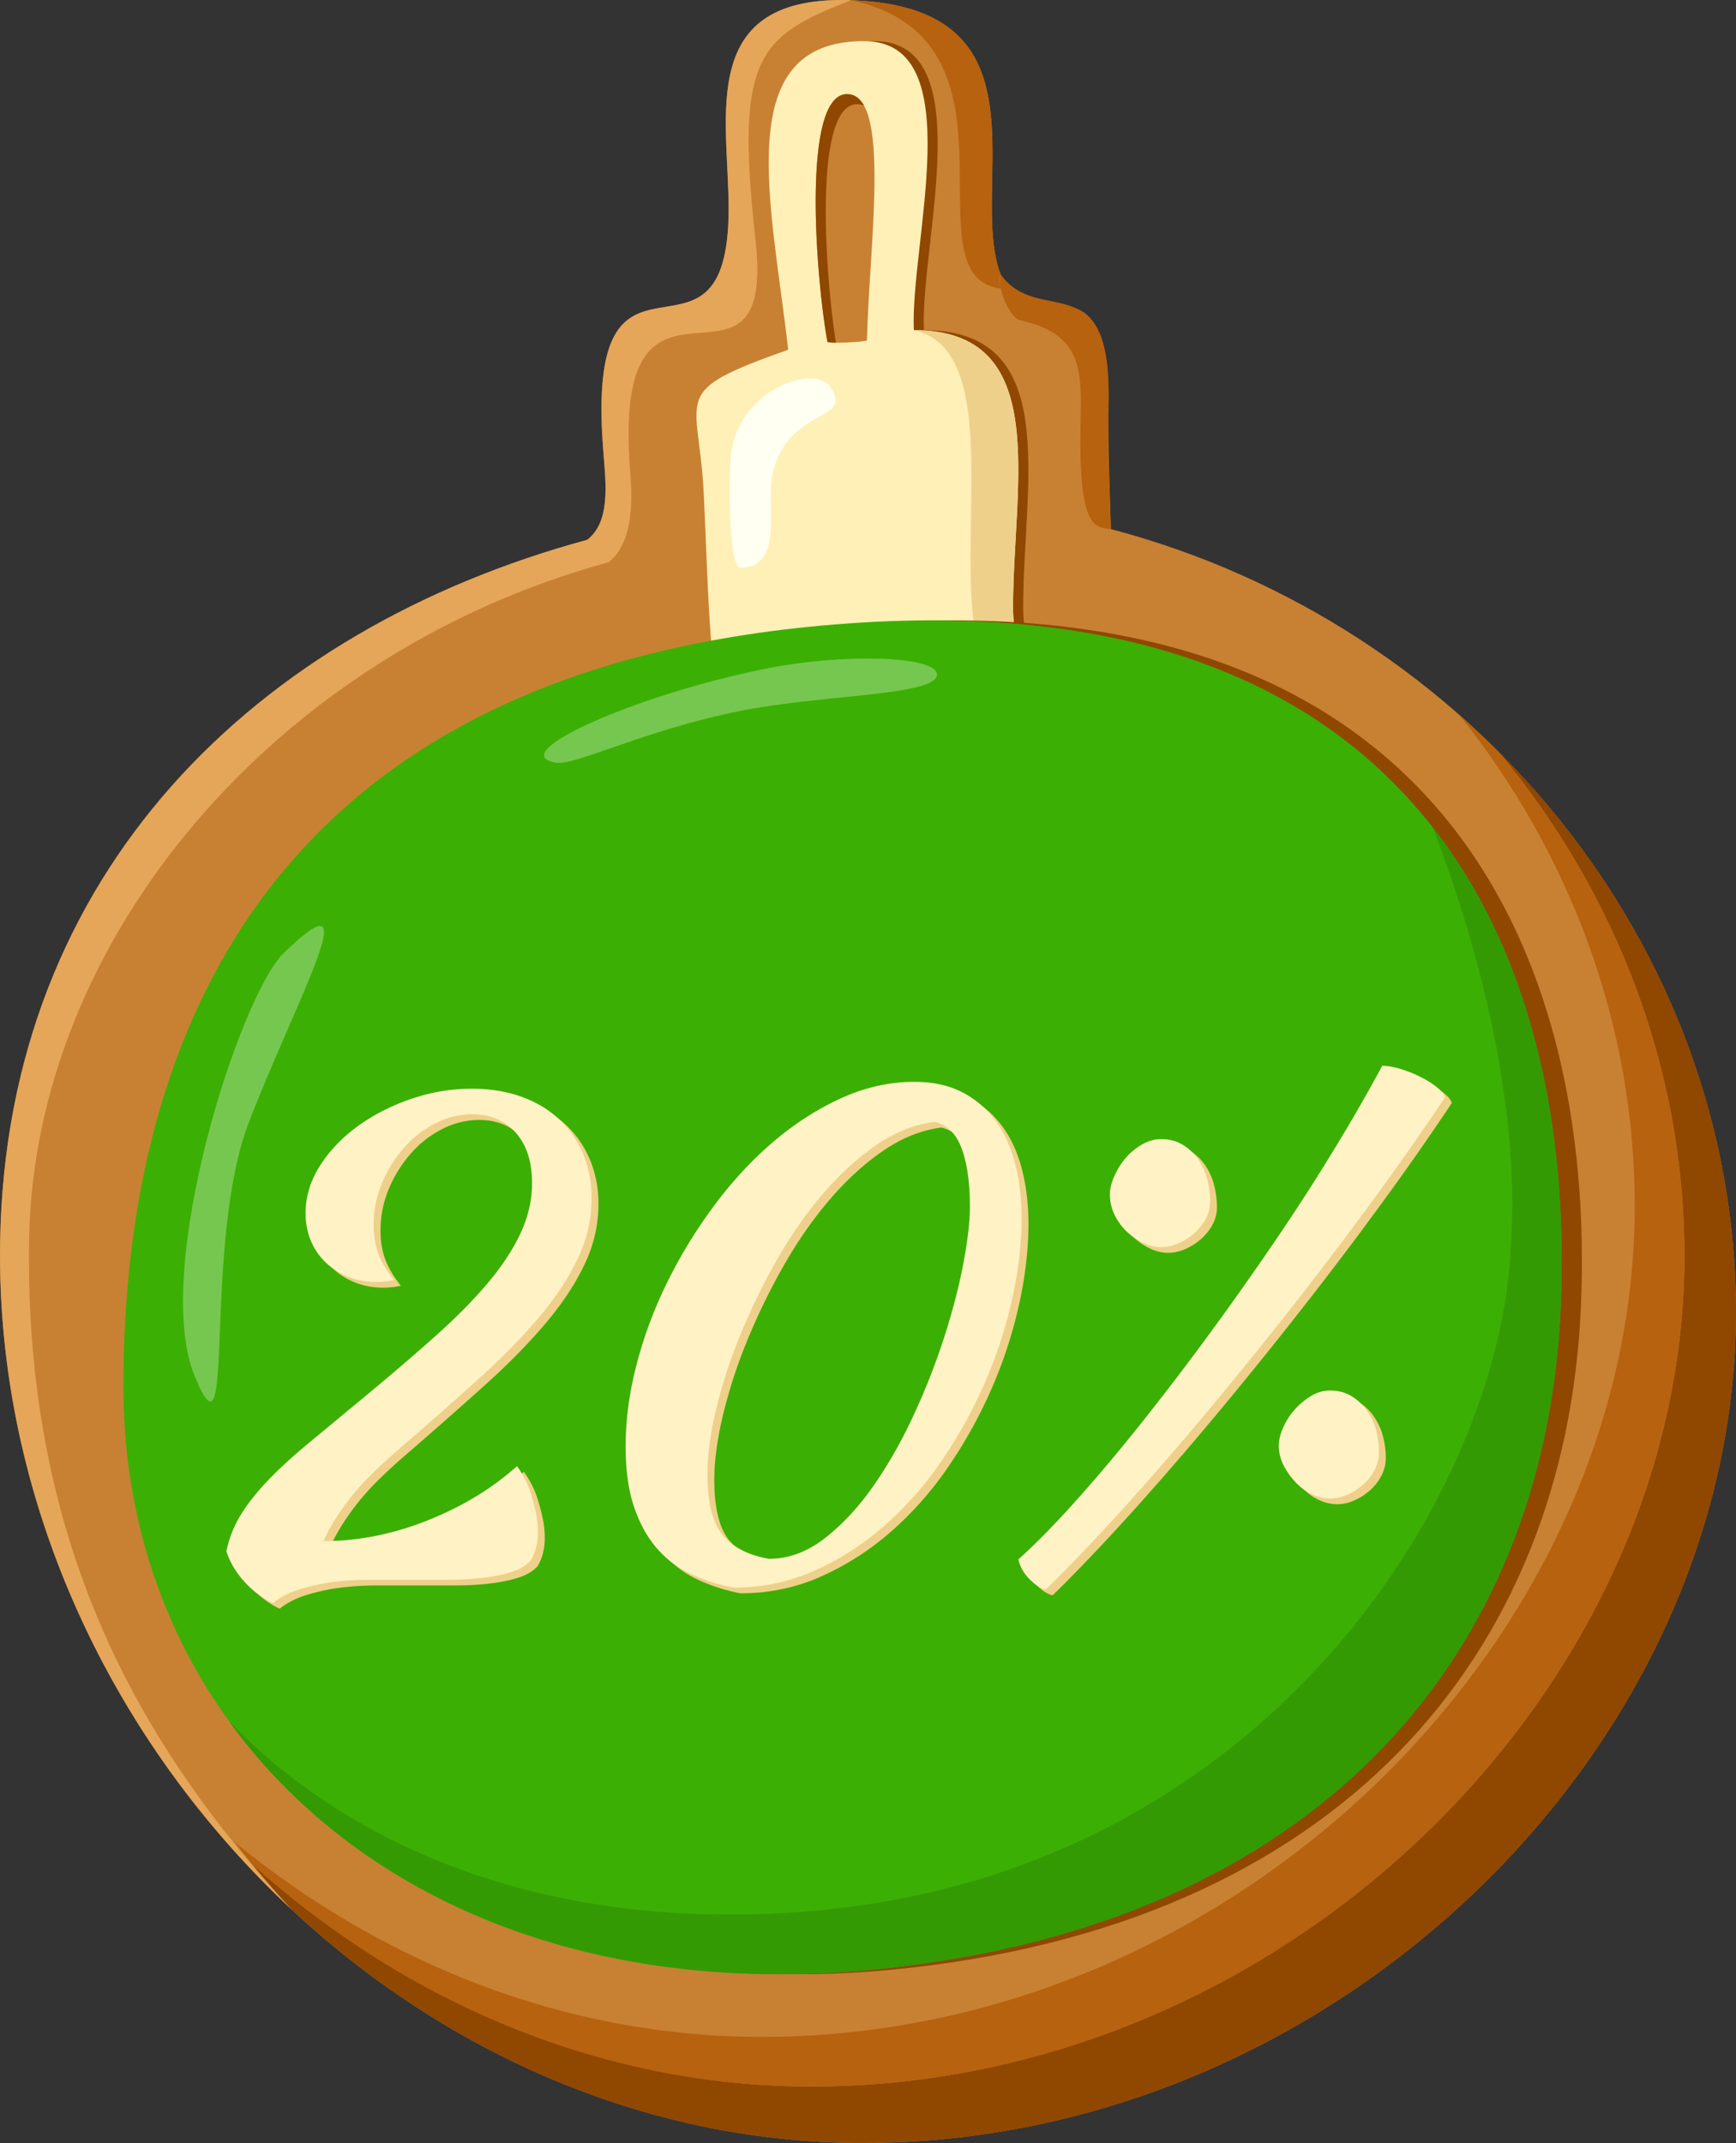
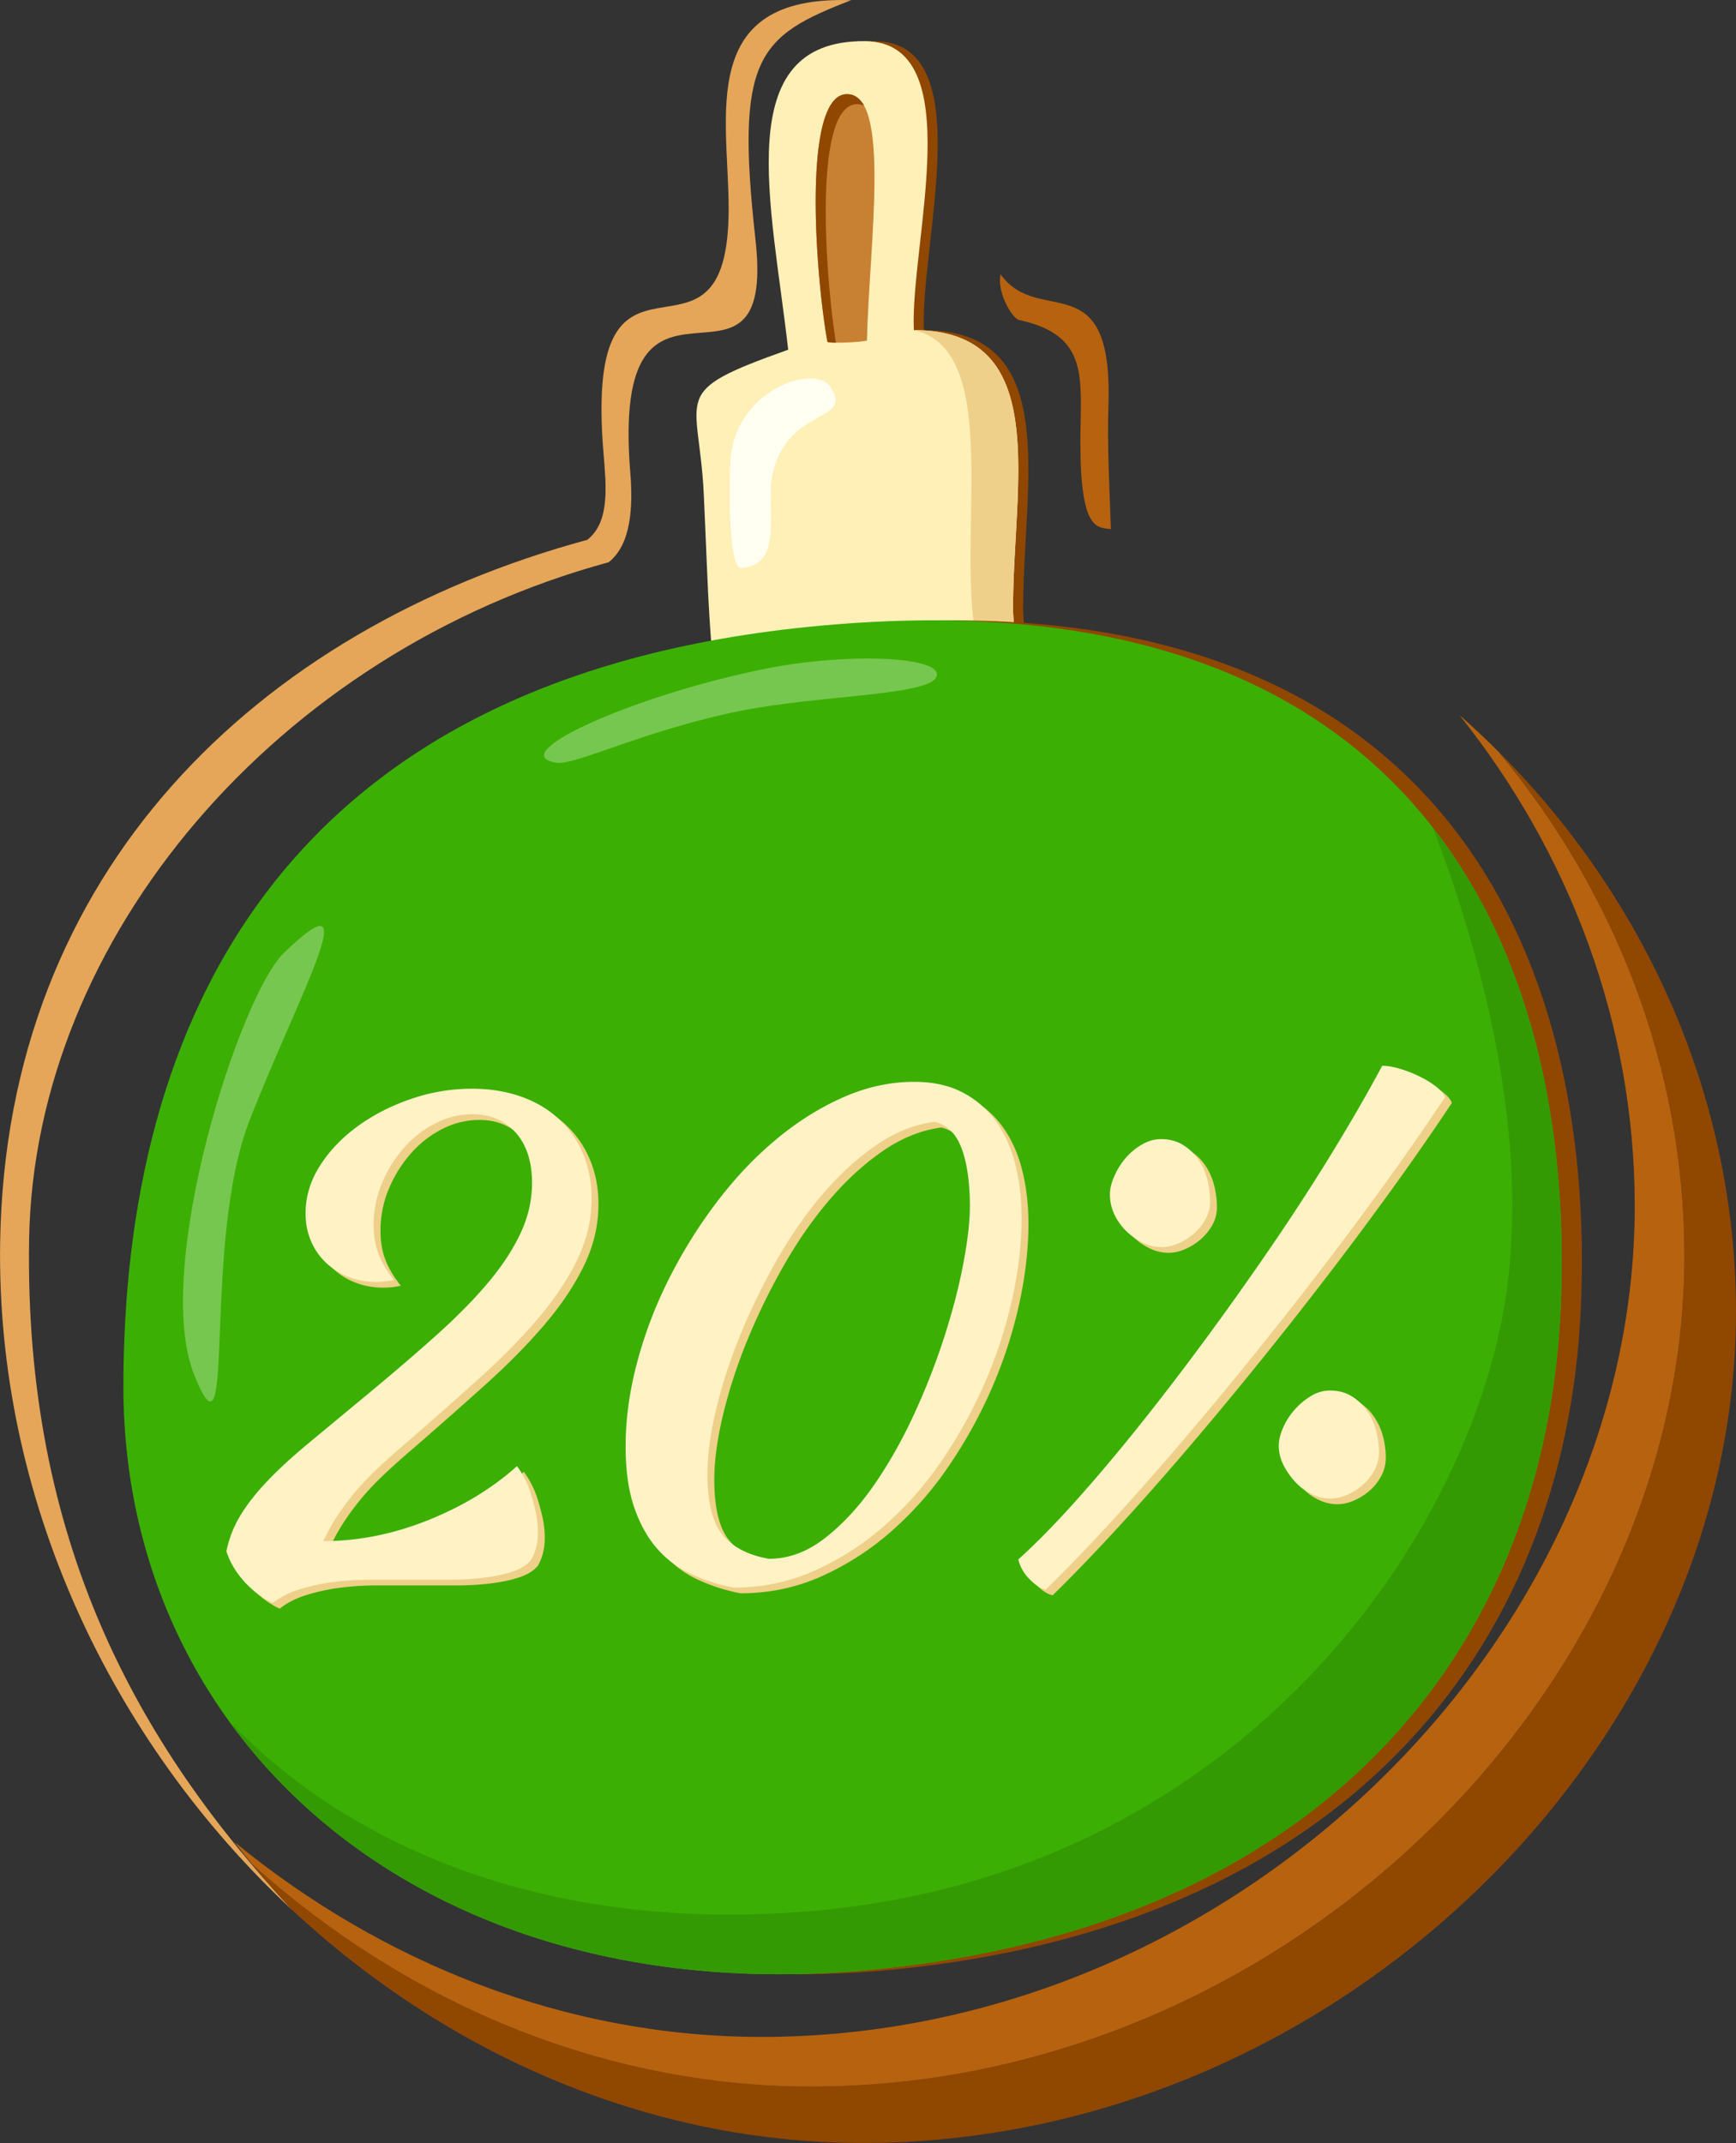
<svg xmlns="http://www.w3.org/2000/svg" width="2757.42" height="3402.629" viewBox="0 0 2757.42 3402.629">
  <rect x="0" y="0" width="2757.42" height="3402.629" fill="#333333" stroke="none" />
  <g id="_4" data-name="4" transform="translate(1797.42 -8736.533)">
-     <path id="Контур_21" data-name="Контур 21" d="M13826.4,17448.7c573.739,151.109,992.862,661.8,992.862,1243.25,0,694.719-641.211,1319.279-1386.771,1319.279s-1382.67-675-1370.41-1431.07c9.527-586.869,406.65-971.633,932.585-1114.471,36.363-28.547,29.987-85.611,25.682-138.623-32.324-396.406,198.872-86.059,198.872-387.246,0-150.23-54.323-349.812,214.886-329.828,239.673,17.8,200.7,199.705,203.3,342.383,4.994,273.133,188.273-.643,185.137,298.059-.784,74.531,2.081,135.535,3.857,198.27Z" transform="translate(-13859.328 -7872.067)" fill="#c88133" fill-rule="evenodd" />
    <path id="Контур_22" data-name="Контур 22" d="M12108.2,18576.8c7.782-479.5,394.533-932.58,920.463-1075.42,36.363-28.547,38.748-89.164,34.443-142.129-32.281-396.4,232.271-70.365,198.873-369.68-32.311-289.658,3.312-323.312,151.976-380.631-246.169-8.566-194.616,184.609-194.616,330.951,0,301.184-231.2-9.162-198.872,387.242,4.3,53.014,10.682,110.078-25.682,138.625-525.935,142.834-923.058,527.6-932.585,1114.459-6.628,408.543,176.346,793.4,463.572,1060.9-244.092-262.039-425.352-584.82-417.572-1064.32Z" transform="translate(-13859.375 -7872.081)" fill="#e5a659" fill-rule="evenodd" />
    <path id="Контур_23" data-name="Контур 23" d="M15179.6,19920.3c0,694.721-641.211,1319.279-1386.77,1319.279-334.171,0-646.561-135.609-888.458-353.348q30.568,37.418,63.484,72.754c244.344,227.555,564.133,370.18,906.837,370.18,745.558,0,1386.77-624.562,1386.77-1319.291,0-340.252-143.522-656.281-377.589-890.2C15069,19341.8,15179.6,19621.8,15179.6,19920.3Z" transform="translate(-14301.463 -9190.025)" fill="#904700" fill-rule="evenodd" />
    <path id="Контур_24" data-name="Контур 24" d="M13762.3,21175.5c745.558,0,1386.771-624.562,1386.771-1319.279,0-298.559-110.51-578.482-295.727-800.619q-29.971-29.977-61.884-58.086c174.954,218.7,278.721,490.5,278.721,779.82,0,694.723-641.21,1319.289-1386.771,1319.289-311.017,0-603.156-117.457-837.156-309.273q13.542,17.631,27.588,34.809c241.9,217.734,554.286,353.348,888.457,353.348Z" transform="translate(-14270.994 -9125.871)" fill="#b7620f" fill-rule="evenodd" />
    <path id="Контур_25" data-name="Контур 25" d="M14466.6,17866.1c-24.289-159.82-23.715-244.586-31.16-400.615-7.7-161.408-58.087-161.1,134.063-229.471-25.937-230.848-93.922-491.574,121.842-489.953,167.75,1.264,71.43,322.477,77.753,458.91,220.521,0,157.6,244.359,157.6,440.8,0,91.6,62.173,179.291-31.816,151.994C14762.3,17759.2,14470.2,17889.9,14466.6,17866.1Z" transform="translate(-15098.981 -7944.194)" fill="#904700" fill-rule="evenodd" />
    <path id="Контур_26" data-name="Контур 26" d="M14432.9,17866.1c-24.289-159.82-23.714-244.586-31.154-400.615-7.7-161.408-58.092-161.1,134.057-229.471-25.937-230.848-93.922-491.574,121.848-489.953,167.746,1.264,71.424,322.477,77.748,458.91,220.521,0,157.6,244.359,157.6,440.8,0,91.6,62.174,179.291-31.811,151.994C14728.6,17759.2,14436.5,17889.9,14432.9,17866.1Z" transform="translate(-15081.297 -7944.194)" fill="#fff0b7" fill-rule="evenodd" />
    <path id="Контур_27" data-name="Контур 27" d="M14807.2,17316.3c-18.716-103.863-40.83-391.617,30.628-393.07s35.659,239.891,32.2,391.148C14863.2,17317.1,14808.9,17319.6,14807.2,17316.3Z" transform="translate(-15290.429 -8037.194)" fill="#c88133" fill-rule="evenodd" />
    <path id="Контур_28" data-name="Контур 28" d="M14519.8,18174.2c69.682-3.959,37.689-98.84,49.857-150.41,25.188-106.859,130.461-80.184,91.471-137.027-25.635-37.4-148.246,4.709-158.139,111.346-2.257,24.318-5.574,177.354,16.811,176.09Z" transform="translate(-15139.696 -8535.877)" fill="#fffff2" fill-rule="evenodd" />
    <path id="Контур_29" data-name="Контур 29" d="M15532.4,17792.6c0,141.043,27.106,133.855,48.45,137.057-1.8-60.187-6.067-126.666-3.858-198.27,6.961-225.912-110.832-121.123-171.418-206.527-6.163,29.561,19.053,70.482,29.4,72.707C15548.7,17622.1,15532.4,17691.5,15532.4,17792.6Z" transform="translate(-15613.772 -8352.936)" fill="#b7620f" fill-rule="evenodd" />
-     <path id="Контур_30" data-name="Контур 30" d="M14907.3,16609.2c294.638,64.107,84.585,439.406,237.782,457.918-2.466-9.27-3.121-17.66-.5-22.883-7.926-20.223-12.953-49.363-13.718-91.531-2.595-142.678,36.377-324.578-203.3-342.383Q14917.1,16609.6,14907.3,16609.2Z" transform="translate(-15352.728 -7872.374)" fill="#b7620f" fill-rule="evenodd" />
    <path id="Контур_31" data-name="Контур 31" d="M15116.8,17711.8c134.414,30.229,74.659,291.961,94.787,462.063,7.426,62.828,25.742,113.152,68.781,134.7,31.127-8.533,2.371-65.982-4.547-130.779a234.121,234.121,0,0,1-1.427-25.187C15274.4,17956.2,15337.3,17711.8,15116.8,17711.8Z" transform="translate(-15462.686 -8451.078)" fill="#eed08a" fill-rule="evenodd" />
    <path id="Контур_32" data-name="Контур 32" d="M13692.7,18686.5c911.128-64.973,1155.49,526.572,1132.31,1082.4s-386.2,987.084-1095.18,1055.26-1187.99-360.664-1187.99-925.775,239.735-1146.91,1150.86-1211.881Z" transform="translate(-14111.23 -8960.063)" fill="#904700" fill-rule="evenodd" />
    <path id="Контур_33" data-name="Контур 33" d="M13625.3,18686.5c911.128-64.973,1155.49,526.572,1132.3,1082.4s-386.205,987.084-1095.18,1055.26-1187.99-360.664-1187.99-925.775,239.73-1146.91,1150.86-1211.881Z" transform="translate(-14075.854 -8960.063)" fill="#3caf04" fill-rule="evenodd" />
    <path id="Контур_34" data-name="Контур 34" d="M14504.6,18834c-1.758-28.547-145.457-33.7-270.345-9-203.966,40.352-418.723,135.105-335.116,149.529,30.984,5.35,139.219-51.3,293.47-82.248C14323.7,18866,14506.8,18868.5,14504.6,18834Z" transform="translate(-14813.883 -9027.033)" fill="#fff" fill-rule="evenodd" opacity="0.3" />
    <path id="Контур_35" data-name="Контур 35" d="M12833.8,19745.9c-70.113,67.889-209.683,502.8-142.164,670.242s11.27-207.988,87.626-404.043C12857.5,19811.2,12970.2,19613.8,12833.8,19745.9Z" transform="translate(-14180.416 -9496.209)" fill="#fff" fill-rule="evenodd" opacity="0.3" />
    <path id="Контур_37" data-name="Контур 37" d="M14863.4,20037.6c-16.379,392.738-386.2,987.084-1095.18,1055.26-403.541,38.809-732.571-83.418-941.18-300.129,198.6,274.75,561.286,439.043,1020.42,394.895,708.972-68.172,1071.99-499.43,1095.18-1055.26,11.3-271.037-41.006-550.559-203.211-758.3C14888.3,19762.8,14864.8,20004.5,14863.4,20037.6Z" transform="translate(-14260.907 -9323.498)" fill="#349a03" fill-rule="evenodd" />
    <path id="Контур_38" data-name="Контур 38" d="M14820.8,17317.8c-18.027-113.744-35.3-377.2,33.065-378.6a27.263,27.263,0,0,1,11.574,2.211c-6.609-11.865-15.594-18.461-27.586-18.219-71.457,1.455-49.344,289.209-30.629,393.07.528.992,6.021,1.459,13.576,1.539Z" transform="translate(-15290.444 -8037.17)" fill="#904700" fill-rule="evenodd" />
    <g id="Сгруппировать_2" data-name="Сгруппировать 2" transform="translate(0 5493.533)">
      <path id="Контур_9" data-name="Контур 9" d="M623.569-169.975q0,49.752-22.35,96.394T539.366,19.711q-39.5,46.65-94.079,95.882T327.3,219.775q-29.107,24.868-49.379,44.563a418.3,418.3,0,0,0-34.825,37.838,403.851,403.851,0,0,0-25.469,35.247,337.963,337.963,0,0,0-20.271,36.79q83.164,0,165.808-32.949t141.9-86.08a135.6,135.6,0,0,1,10.4,16.349,141.386,141.386,0,0,1,10.915,25.315q4.678,14.245,8.316,30.594a147.78,147.78,0,0,1,3.638,32.169q0,26.362-11.435,45.35-10.4,11.6-29.627,17.924t-45.22,9.494a465.2,465.2,0,0,1-56.136,3.167H271.162a440.51,440.51,0,0,0-59.774,3.915,312.607,312.607,0,0,0-53.017,11.744q-24.429,7.829-41.062,21.246-24.949-11.435-45.22-33.785T43.5,390.327A178.917,178.917,0,0,1,65.331,334.15q15.593-26.013,42.1-54.1T173.444,219.2q39.5-32.77,93.56-77.5Q327.3,91.748,376.156,48.055T458.8-35.686q33.785-40.047,51.978-79.063t18.192-79.591q0-50.97-25.989-80.1t-68.61-29.132a128.579,128.579,0,0,0-58.215,14.042,166.24,166.24,0,0,0-49.9,38.5,203.176,203.176,0,0,0-35.345,56.184A169.48,169.48,0,0,0,277.4-127.743q0,26.005,7.8,46.292t24.429,41.095A129.526,129.526,0,0,1,282.6-37.237q-24.949,0-45.74-8.325a109.608,109.608,0,0,1-35.864-22.886,102.383,102.383,0,0,1-23.39-34.329q-8.316-19.768-8.316-43.694,0-39.519,22.87-75.408t60.294-62.942q37.424-27.053,84.723-43.174a296.2,296.2,0,0,1,96.158-16.121q42.622,0,77.966,12.442t60.294,35.759a159.694,159.694,0,0,1,38.463,55.453Q623.569-208.324,623.569-169.975Zm225.582,618a288.835,288.835,0,0,1-69.13-22.342,159.364,159.364,0,0,1-54.057-41.55q-22.35-26.484-35.345-65.443t-12.994-95.062q0-63.38,17.672-130.9A685.415,685.415,0,0,1,744.677-38.691a784.843,784.843,0,0,1,74.848-121.546q43.141-57.654,94.079-100.771t107.593-68.57q56.656-25.453,114.87-25.453,43.661,0,75.367,16.121a150.085,150.085,0,0,1,53.017,44.733q21.311,28.612,31.706,68.659t10.4,86.859q0,61.366-15.073,128.977a726.788,726.788,0,0,1-43.141,132.112,750.753,750.753,0,0,1-68.09,123.268,545.706,545.706,0,0,1-90.961,103.5,442,442,0,0,1-111.232,71.778Q917.762,448.022,849.152,448.022ZM807.57,267.4q0,69.487,24.949,98.1t72.769,36.782q46.78,0,88.882-32.795t77.447-83.521q35.345-50.727,63.932-112.726a1093.89,1093.89,0,0,0,48.339-123.5q19.751-61.5,30.147-116.324t10.4-90.693q0-56.363-12.994-91.716t-43.141-42.532q-47.819,6.124-93.04,37.294t-85.243,78.169q-40.023,47-73.288,105.758a1016.4,1016.4,0,0,0-57.7,119.045,807.881,807.881,0,0,0-37.944,117.5Q807.569,223.463,807.57,267.4Zm988.612-132.283q19.751,0,34.305,8.836a80.959,80.959,0,0,1,24.429,22.87,98.971,98.971,0,0,1,14.554,31.187,131.78,131.78,0,0,1,4.678,34.825,60.451,60.451,0,0,1-7.277,29.107,81.959,81.959,0,0,1-18.712,23.39,94.092,94.092,0,0,1-24.949,15.593,66.6,66.6,0,0,1-25.989,5.718,68.607,68.607,0,0,1-29.107-6.757,85.641,85.641,0,0,1-25.989-18.712,115.872,115.872,0,0,1-19.232-27.028,68.1,68.1,0,0,1-7.8-31.706q0-12.475,6.757-28.068a108.138,108.138,0,0,1,18.192-28.588,111.632,111.632,0,0,1,25.989-21.831A57.321,57.321,0,0,1,1796.182,135.117Zm-268.2-399.187q19.751,0,34.305,8.836a80.96,80.96,0,0,1,24.429,22.87,98.253,98.253,0,0,1,14.554,31.706,137.617,137.617,0,0,1,4.678,35.345,57.512,57.512,0,0,1-7.277,28.588,84.714,84.714,0,0,1-18.712,22.87,94.091,94.091,0,0,1-24.949,15.593,66.6,66.6,0,0,1-25.989,5.718A68.608,68.608,0,0,1,1499.91-99.3a97.666,97.666,0,0,1-26.509-18.192A91.281,91.281,0,0,1,1454.17-144a74.323,74.323,0,0,1-7.277-32.746q0-12.475,6.757-28.068a115.8,115.8,0,0,1,17.672-28.588,99.046,99.046,0,0,1,25.989-21.831Q1512.385-264.07,1527.978-264.07ZM1979.143-330.6q-51.978,77.966-109.672,156.972T1753.041-19.256q-58.735,75.367-116.43,145.537T1525.9,257.264q-53.017,60.814-99.277,110.192t-81.6,83.684q-11.435-2.079-25.469-16.113t-18.192-31.706q40.542-36.384,90.441-92t103.435-122.667q53.537-67.051,108.113-141.379T1708.86-101.9q50.938-74.848,94.6-146.577T1879.346-380.5q12.475,0,28.068,4.678a207.853,207.853,0,0,1,30.667,11.955,149.535,149.535,0,0,1,26.509,16.113Q1976.024-338.918,1979.143-330.6Z" transform="translate(-1470.423 5324.814)" fill="#eed08a" />
      <path id="Контур_2" data-name="Контур 2" d="M623.569-169.975q0,49.752-22.35,96.394T539.366,19.711q-39.5,46.65-94.079,95.882T327.3,219.775q-29.107,24.868-49.379,44.563a418.3,418.3,0,0,0-34.825,37.838,403.851,403.851,0,0,0-25.469,35.247,337.963,337.963,0,0,0-20.271,36.79q83.164,0,165.808-32.949t141.9-86.08a135.6,135.6,0,0,1,10.4,16.349,141.386,141.386,0,0,1,10.915,25.315q4.678,14.245,8.316,30.594a147.78,147.78,0,0,1,3.638,32.169q0,26.362-11.435,45.35-10.4,11.6-29.627,17.924t-45.22,9.494a465.2,465.2,0,0,1-56.136,3.167H271.162a440.51,440.51,0,0,0-59.774,3.915,312.607,312.607,0,0,0-53.017,11.744q-24.429,7.829-41.062,21.246-24.949-11.435-45.22-33.785T43.5,390.327A178.917,178.917,0,0,1,65.331,334.15q15.593-26.013,42.1-54.1T173.444,219.2q39.5-32.77,93.56-77.5Q327.3,91.748,376.156,48.055T458.8-35.686q33.785-40.047,51.978-79.063t18.192-79.591q0-50.97-25.989-80.1t-68.61-29.132a128.579,128.579,0,0,0-58.215,14.042,166.24,166.24,0,0,0-49.9,38.5,203.176,203.176,0,0,0-35.345,56.184A169.48,169.48,0,0,0,277.4-127.743q0,26.005,7.8,46.292t24.429,41.095A129.526,129.526,0,0,1,282.6-37.237q-24.949,0-45.74-8.325a109.608,109.608,0,0,1-35.864-22.886,102.383,102.383,0,0,1-23.39-34.329q-8.316-19.768-8.316-43.694,0-39.519,22.87-75.408t60.294-62.942q37.424-27.053,84.723-43.174a296.2,296.2,0,0,1,96.158-16.121q42.622,0,77.966,12.442t60.294,35.759a159.694,159.694,0,0,1,38.463,55.453Q623.569-208.324,623.569-169.975Zm225.582,618a288.835,288.835,0,0,1-69.13-22.342,159.364,159.364,0,0,1-54.057-41.55q-22.35-26.484-35.345-65.443t-12.994-95.062q0-63.38,17.672-130.9A685.415,685.415,0,0,1,744.677-38.691a784.843,784.843,0,0,1,74.848-121.546q43.141-57.654,94.079-100.771t107.593-68.57q56.656-25.453,114.87-25.453,43.661,0,75.367,16.121a150.085,150.085,0,0,1,53.017,44.733q21.311,28.612,31.706,68.659t10.4,86.859q0,61.366-15.073,128.977a726.788,726.788,0,0,1-43.141,132.112,750.753,750.753,0,0,1-68.09,123.268,545.706,545.706,0,0,1-90.961,103.5,442,442,0,0,1-111.232,71.778Q917.762,448.022,849.152,448.022ZM807.57,267.4q0,69.487,24.949,98.1t72.769,36.782q46.78,0,88.882-32.795t77.447-83.521q35.345-50.727,63.932-112.726a1093.89,1093.89,0,0,0,48.339-123.5q19.751-61.5,30.147-116.324t10.4-90.693q0-56.363-12.994-91.716t-43.141-42.532q-47.819,6.124-93.04,37.294t-85.243,78.169q-40.023,47-73.288,105.758a1016.4,1016.4,0,0,0-57.7,119.045,807.881,807.881,0,0,0-37.944,117.5Q807.569,223.463,807.57,267.4Zm988.612-132.283q19.751,0,34.305,8.836a80.959,80.959,0,0,1,24.429,22.87,98.971,98.971,0,0,1,14.554,31.187,131.78,131.78,0,0,1,4.678,34.825,60.451,60.451,0,0,1-7.277,29.107,81.959,81.959,0,0,1-18.712,23.39,94.092,94.092,0,0,1-24.949,15.593,66.6,66.6,0,0,1-25.989,5.718,68.607,68.607,0,0,1-29.107-6.757,85.641,85.641,0,0,1-25.989-18.712,115.872,115.872,0,0,1-19.232-27.028,68.1,68.1,0,0,1-7.8-31.706q0-12.475,6.757-28.068a108.138,108.138,0,0,1,18.192-28.588,111.632,111.632,0,0,1,25.989-21.831A57.321,57.321,0,0,1,1796.182,135.117Zm-268.2-399.187q19.751,0,34.305,8.836a80.96,80.96,0,0,1,24.429,22.87,98.253,98.253,0,0,1,14.554,31.706,137.617,137.617,0,0,1,4.678,35.345,57.512,57.512,0,0,1-7.277,28.588,84.714,84.714,0,0,1-18.712,22.87,94.091,94.091,0,0,1-24.949,15.593,66.6,66.6,0,0,1-25.989,5.718A68.608,68.608,0,0,1,1499.91-99.3a97.666,97.666,0,0,1-26.509-18.192A91.281,91.281,0,0,1,1454.17-144a74.323,74.323,0,0,1-7.277-32.746q0-12.475,6.757-28.068a115.8,115.8,0,0,1,17.672-28.588,99.046,99.046,0,0,1,25.989-21.831Q1512.385-264.07,1527.978-264.07ZM1979.143-330.6q-51.978,77.966-109.672,156.972T1753.041-19.256q-58.735,75.367-116.43,145.537T1525.9,257.264q-53.017,60.814-99.277,110.192t-81.6,83.684q-11.435-2.079-25.469-16.113t-18.192-31.706q40.542-36.384,90.441-92t103.435-122.667q53.537-67.051,108.113-141.379T1708.86-101.9q50.938-74.848,94.6-146.577T1879.346-380.5q12.475,0,28.068,4.678a207.853,207.853,0,0,1,30.667,11.955,149.535,149.535,0,0,1,26.509,16.113Q1976.024-338.918,1979.143-330.6Z" transform="translate(-1481.32 5315.765)" fill="#fff2c5" />
    </g>
  </g>
</svg>